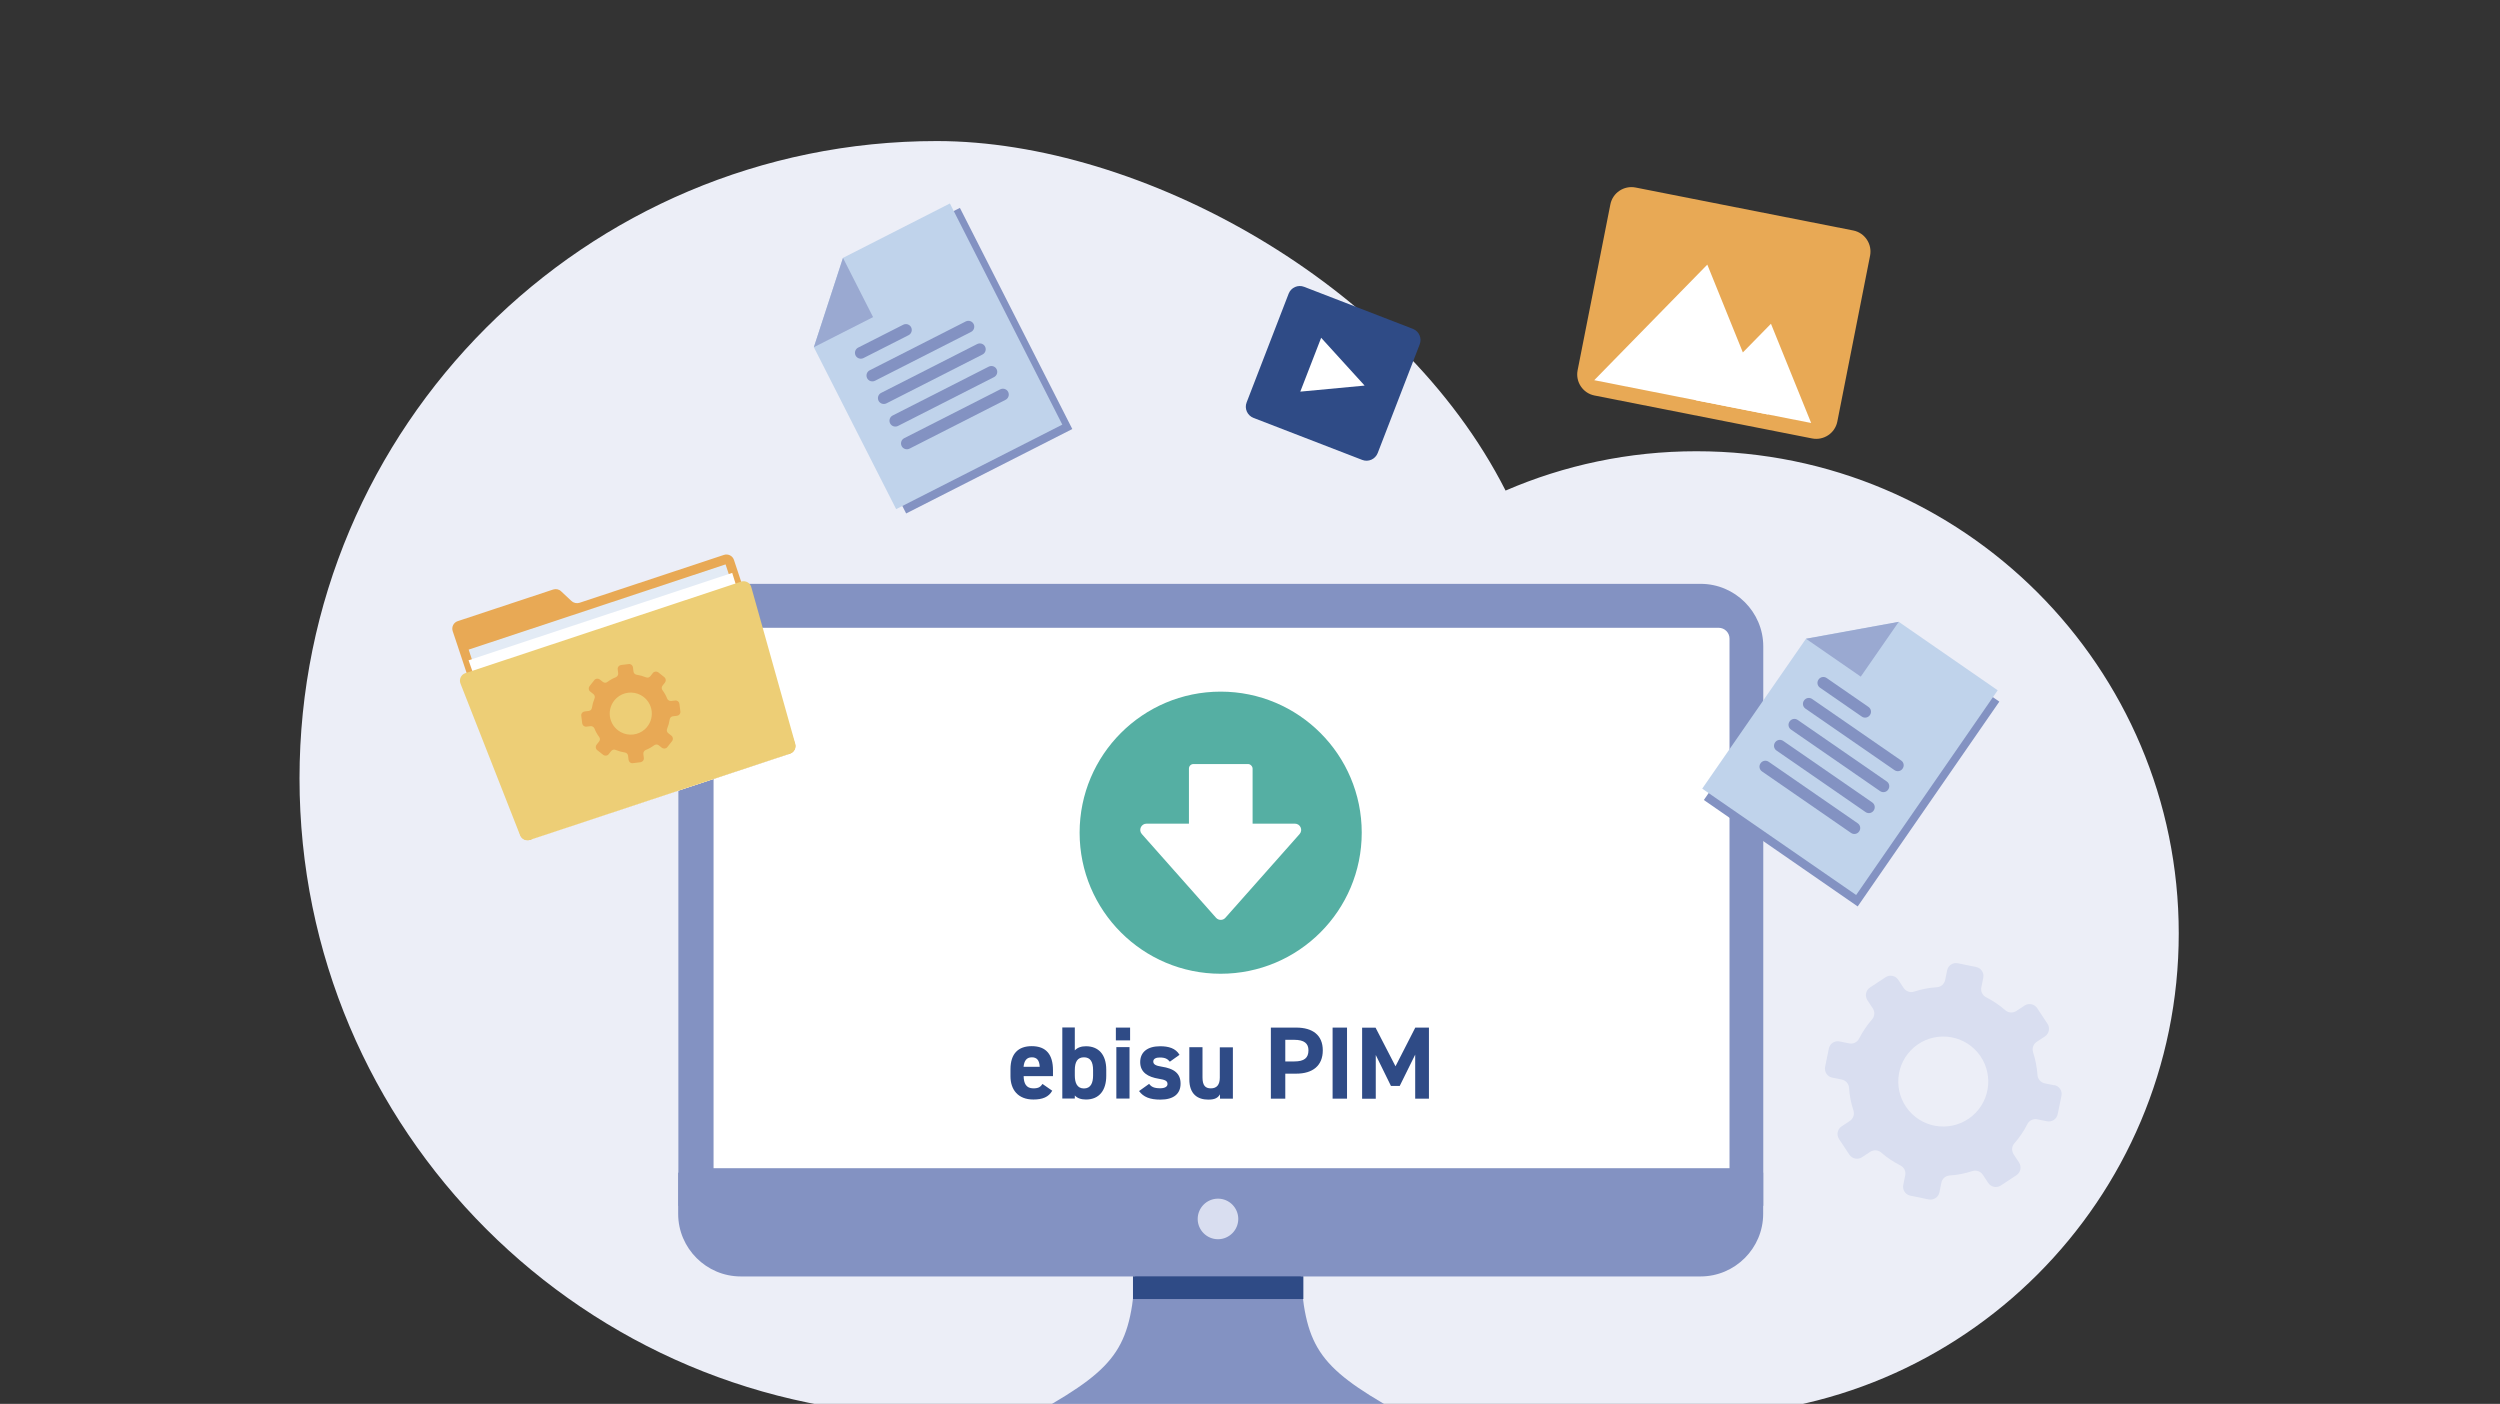
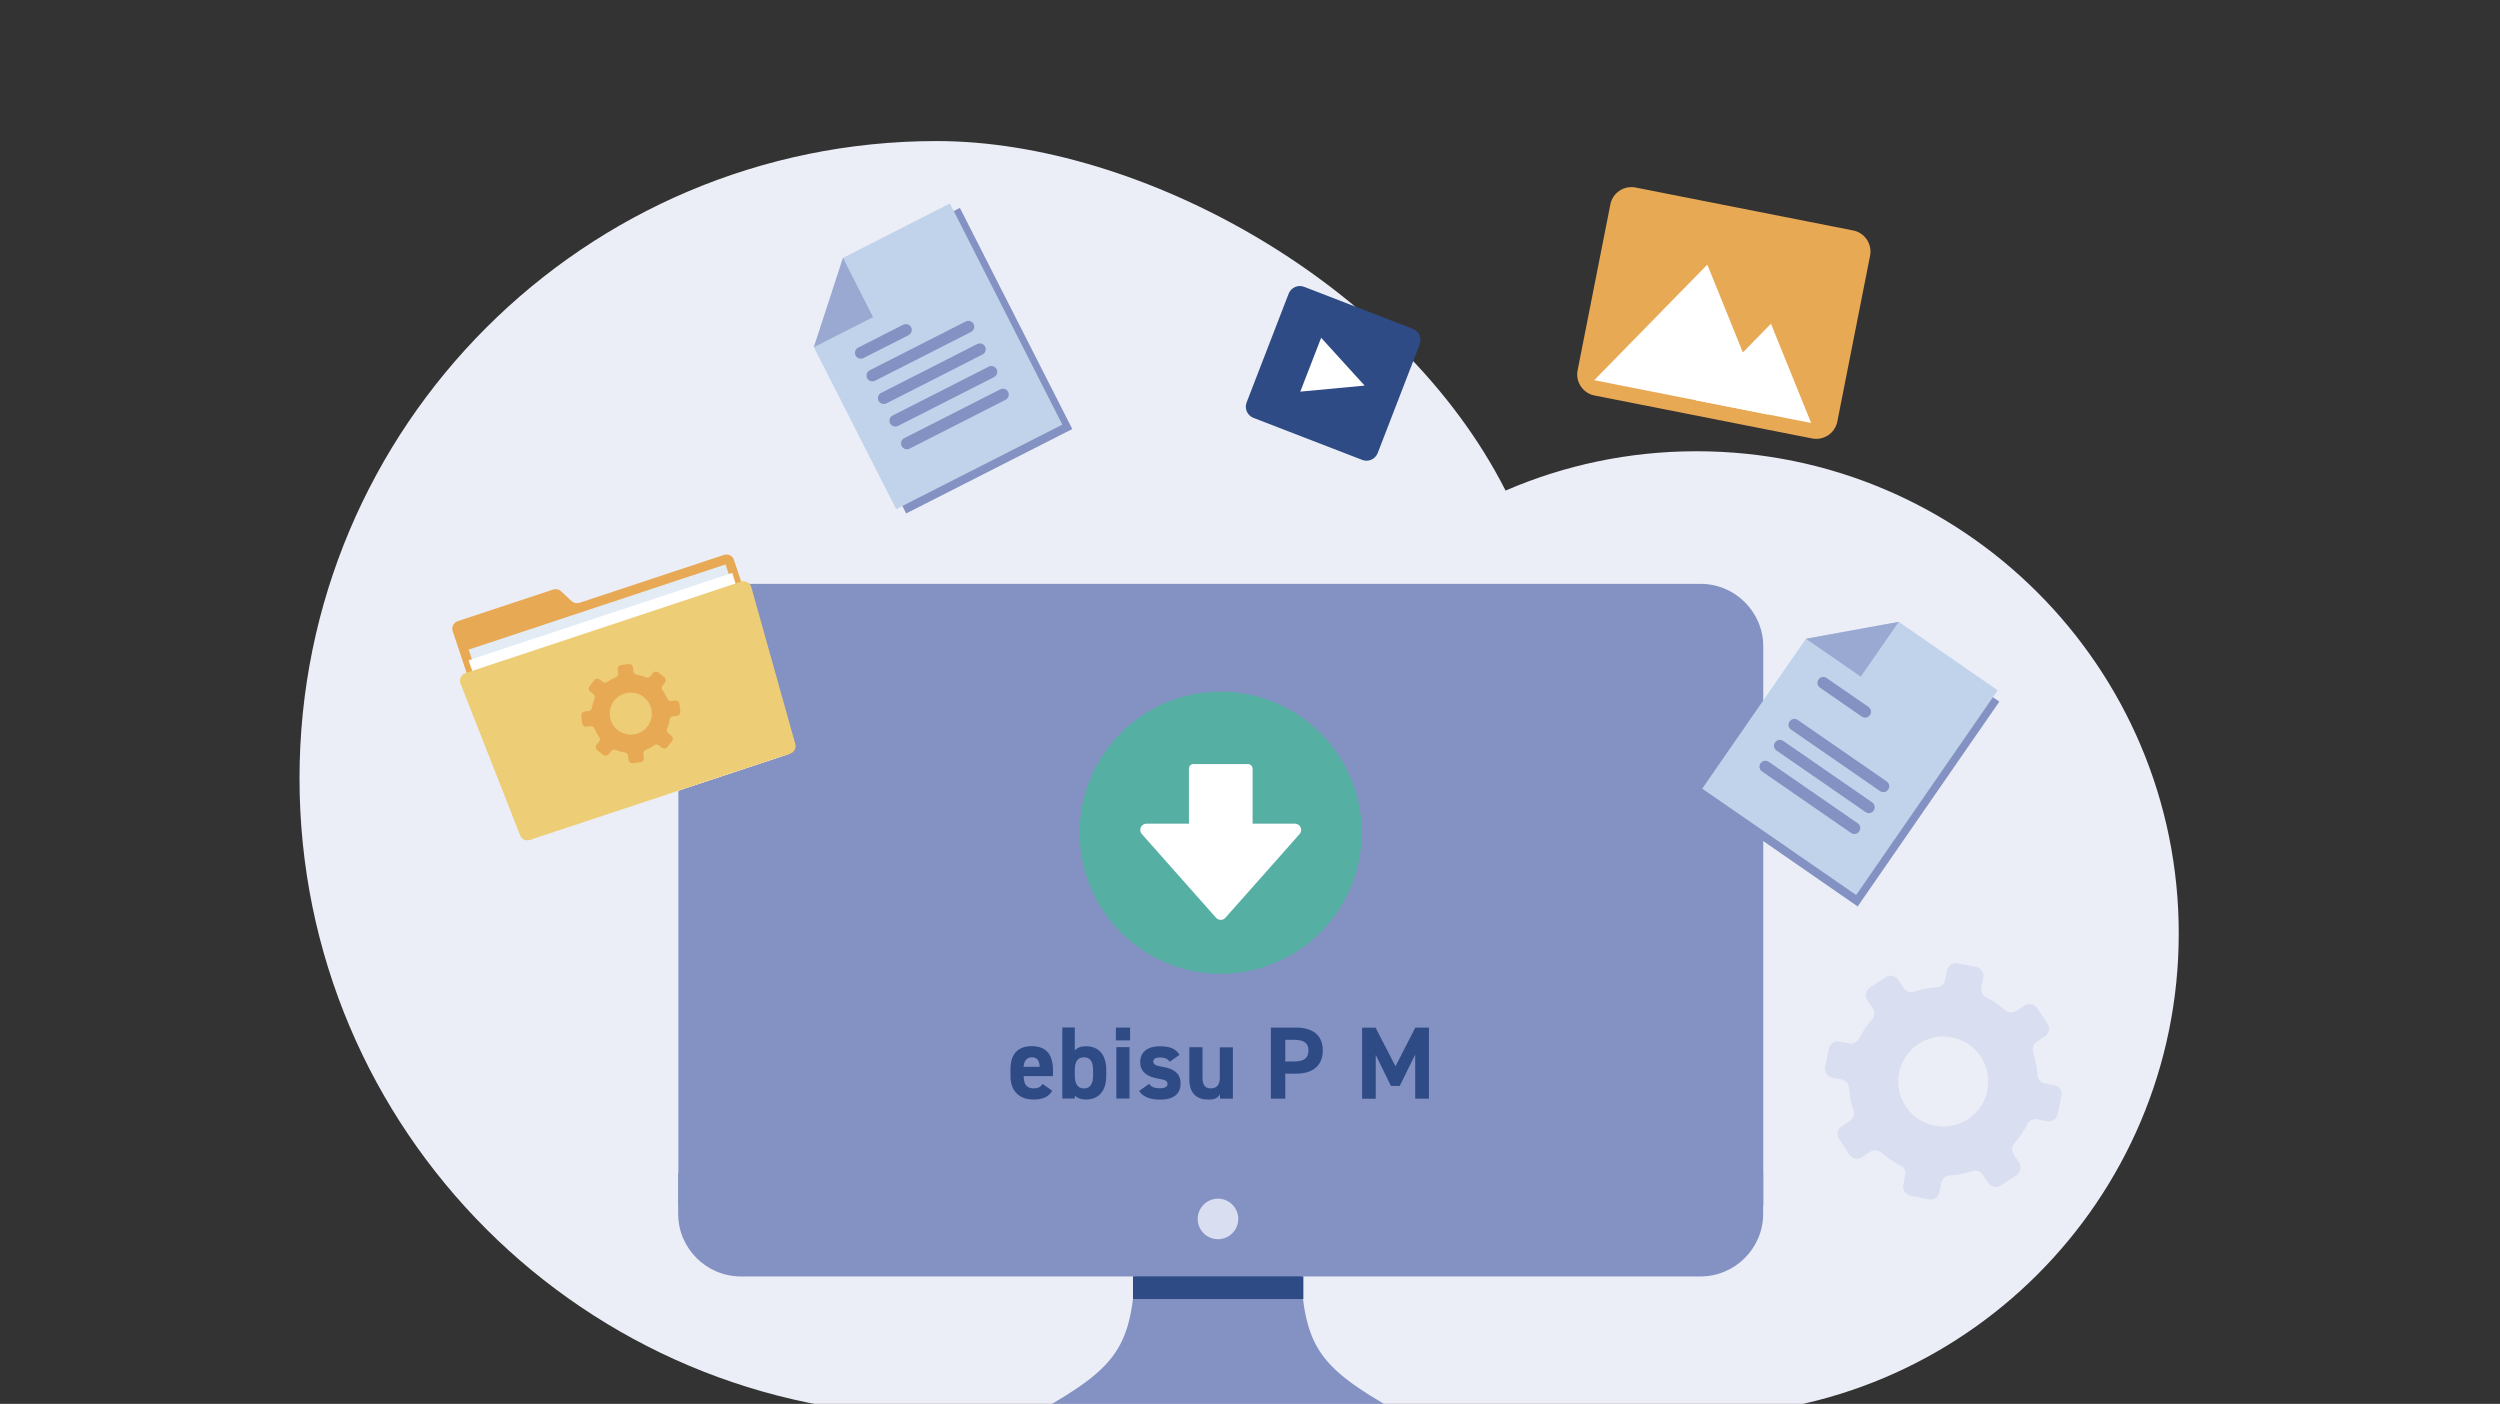
<svg xmlns="http://www.w3.org/2000/svg" id="uuid-4b4b0896-2c8f-49c7-8ffd-6e85b371cf4f" data-name="レイヤー 2" viewBox="0 0 260 146">
  <rect x="0" y="0" width="260" height="146" fill="#333333" stroke="none" />
  <defs>
    <style>
      .uuid-0cb059dd-93d5-4f66-b2dc-8b512fa9509c, .uuid-60ec756c-f25f-49df-9a32-075c98a3cb50, .uuid-3c296801-f994-426d-829c-a2485a98426f, .uuid-5e20f24e-c827-4395-8ae8-d640ea444789, .uuid-aa6ace1d-157f-4a6d-b3e8-0a9e782392f5, .uuid-91c94c7f-809d-4a7f-8fa5-b9282191ffd9, .uuid-4ea46078-3a15-4583-bf62-8bc2c4801280, .uuid-1e381af2-629f-4c89-a27d-80ce3eafd6a8, .uuid-91615f9d-2c93-4f02-abe0-925b92542d28, .uuid-feedac4d-68fd-4375-8944-a28918889e62, .uuid-c3a7e2a5-cfa4-4f0d-b80b-457063c0d2f7, .uuid-8d0a0023-a170-47b7-bab5-fb749481a417, .uuid-aa1b2647-3436-42f2-835f-f8a9381897d3, .uuid-5d1c448b-06d9-455a-b7cd-d48dae8eebdf, .uuid-3f997133-1975-49ab-9305-a09d1534ec0b {
        stroke-width: 0px;
      }

      .uuid-0cb059dd-93d5-4f66-b2dc-8b512fa9509c, .uuid-91615f9d-2c93-4f02-abe0-925b92542d28 {
        fill: #2f4b86;
      }

      .uuid-60ec756c-f25f-49df-9a32-075c98a3cb50 {
        fill: none;
      }

      .uuid-3c296801-f994-426d-829c-a2485a98426f {
        fill: #e8a955;
      }

      .uuid-3c296801-f994-426d-829c-a2485a98426f, .uuid-5e20f24e-c827-4395-8ae8-d640ea444789, .uuid-aa6ace1d-157f-4a6d-b3e8-0a9e782392f5, .uuid-91c94c7f-809d-4a7f-8fa5-b9282191ffd9, .uuid-4ea46078-3a15-4583-bf62-8bc2c4801280, .uuid-91615f9d-2c93-4f02-abe0-925b92542d28, .uuid-feedac4d-68fd-4375-8944-a28918889e62, .uuid-c3a7e2a5-cfa4-4f0d-b80b-457063c0d2f7, .uuid-8d0a0023-a170-47b7-bab5-fb749481a417, .uuid-aa1b2647-3436-42f2-835f-f8a9381897d3, .uuid-3f997133-1975-49ab-9305-a09d1534ec0b {
        fill-rule: evenodd;
      }

      .uuid-5e20f24e-c827-4395-8ae8-d640ea444789 {
        fill: #eceef7;
      }

      .uuid-aa6ace1d-157f-4a6d-b3e8-0a9e782392f5 {
        fill: #55afa3;
      }

      .uuid-91c94c7f-809d-4a7f-8fa5-b9282191ffd9 {
        fill: #c0d3eb;
      }

      .uuid-4ea46078-3a15-4583-bf62-8bc2c4801280 {
        fill: #8392c2;
      }

      .uuid-96e2a2c4-8e01-4fdf-a51a-3ac47d5f3e01 {
        clip-path: url(#uuid-81e53687-db6d-4ec1-bf05-08f4f5d8a719);
      }

      .uuid-1e381af2-629f-4c89-a27d-80ce3eafd6a8 {
        fill: #e3ebf5;
      }

      .uuid-feedac4d-68fd-4375-8944-a28918889e62 {
        fill: #d9def0;
      }

      .uuid-c3a7e2a5-cfa4-4f0d-b80b-457063c0d2f7, .uuid-5d1c448b-06d9-455a-b7cd-d48dae8eebdf {
        fill: #fff;
      }

      .uuid-8d0a0023-a170-47b7-bab5-fb749481a417 {
        fill: #edce76;
      }

      .uuid-aa1b2647-3436-42f2-835f-f8a9381897d3 {
        fill: #8db0d8;
      }

      .uuid-3f997133-1975-49ab-9305-a09d1534ec0b {
        fill: #9aa9d1;
      }
    </style>
    <clipPath id="uuid-81e53687-db6d-4ec1-bf05-08f4f5d8a719">
      <rect class="uuid-60ec756c-f25f-49df-9a32-075c98a3cb50" width="260" height="146" />
    </clipPath>
  </defs>
  <g id="uuid-d0abaa9e-521b-418a-a920-f37219e43a8d" data-name="レイヤー 1">
    <g class="uuid-96e2a2c4-8e01-4fdf-a51a-3ac47d5f3e01">
      <g>
        <path class="uuid-5e20f24e-c827-4395-8ae8-d640ea444789" d="M176.43,46.93c-7.05,0-13.77,1.46-19.85,4.09-10.94-21.57-38-36.35-59.15-36.35-36.61,0-66.28,29.68-66.28,66.28s29.68,66.28,66.28,66.28h79.01c27.7,0,50.15-22.45,50.15-50.15s-22.45-50.15-50.15-50.15" />
        <path class="uuid-feedac4d-68fd-4375-8944-a28918889e62" d="M213.65,112.87l-.99-.2c-.42-.09-.73-.44-.76-.86-.06-.82-.21-1.61-.46-2.38-.13-.4.03-.85.38-1.08l.85-.56c.44-.29.56-.88.27-1.32l-1.07-1.62c-.29-.44-.88-.56-1.32-.27l-.85.56c-.35.23-.82.21-1.14-.07-.6-.53-1.28-.98-2.01-1.36-.38-.19-.58-.62-.49-1.03l.2-.99c.11-.52-.23-1.02-.74-1.12l-1.9-.39c-.52-.11-1.02.23-1.12.74l-.2.99c-.09.42-.43.73-.86.76-.82.05-1.61.21-2.38.46-.4.13-.85-.03-1.08-.38l-.56-.85c-.29-.44-.88-.56-1.32-.27l-1.62,1.07c-.44.29-.56.88-.27,1.32l.56.85c.23.35.21.82-.07,1.14-.53.6-.98,1.28-1.36,2.01-.19.38-.62.58-1.03.49l-.99-.2c-.52-.11-1.02.23-1.12.74l-.39,1.9c-.1.52.23,1.02.74,1.12l.99.2c.42.09.73.43.76.86.05.82.21,1.61.46,2.37.13.4-.03.85-.38,1.08l-.85.56c-.44.29-.56.88-.27,1.32l1.07,1.62c.29.44.88.56,1.32.27l.85-.56c.36-.23.82-.21,1.14.07.6.53,1.28.98,2.01,1.35.38.19.58.62.49,1.03l-.2.99c-.11.52.23,1.02.74,1.12l1.9.39c.51.1,1.02-.23,1.12-.74l.2-.99c.08-.42.43-.73.86-.76.82-.05,1.61-.21,2.37-.46.4-.13.85.03,1.08.38l.56.85c.29.44.88.56,1.32.27l1.62-1.07c.44-.29.56-.88.27-1.32l-.56-.85c-.23-.35-.21-.82.07-1.14.53-.6.99-1.27,1.36-2.01.19-.38.62-.58,1.03-.49l1,.2c.52.11,1.02-.23,1.12-.74l.39-1.9c.11-.52-.23-1.02-.74-1.12M198.73,109.23c1.8-1.86,4.76-1.91,6.62-.12,1.86,1.8,1.91,4.76.12,6.62-1.8,1.86-4.76,1.91-6.62.12-1.86-1.8-1.91-4.76-.12-6.62Z" />
        <path class="uuid-4ea46078-3a15-4583-bf62-8bc2c4801280" d="M77.05,60.72h99.82c3.58,0,6.51,2.93,6.51,6.51v58.18h-112.83v-58.18c0-3.58,2.93-6.51,6.51-6.51" />
        <path class="uuid-4ea46078-3a15-4583-bf62-8bc2c4801280" d="M118.12,131.68c-.46,8.28-1.67,10.38-10.07,15.1h37.24c-8.4-4.72-9.61-6.82-10.07-15.1l-8.55-.67-8.55.67Z" />
        <path class="uuid-4ea46078-3a15-4583-bf62-8bc2c4801280" d="M183.37,121.96v4.28c0,3.58-2.93,6.51-6.51,6.51h-99.82c-3.58,0-6.51-2.93-6.51-6.51v-4.28h112.83Z" />
        <rect class="uuid-0cb059dd-93d5-4f66-b2dc-8b512fa9509c" x="117.83" y="132.74" width="17.72" height="2.36" />
-         <path class="uuid-5d1c448b-06d9-455a-b7cd-d48dae8eebdf" d="M75.34,65.29h103.4c.63,0,1.13.51,1.13,1.13v55.07h-105.66v-55.07c0-.63.51-1.13,1.13-1.13Z" />
        <g>
          <path class="uuid-91615f9d-2c93-4f02-abe0-925b92542d28" d="M135.63,29.83l11.31,4.37c.64.25.96.97.71,1.61l-4.37,11.31c-.25.64-.97.96-1.61.71l-11.31-4.37c-.64-.25-.96-.97-.71-1.61l4.37-11.31c.25-.64.97-.96,1.61-.71" />
          <polygon class="uuid-c3a7e2a5-cfa4-4f0d-b80b-457063c0d2f7" points="137.4 35.13 141.92 40.1 135.23 40.73 137.4 35.13" />
        </g>
        <g>
          <path class="uuid-3c296801-f994-426d-829c-a2485a98426f" d="M170.09,19.5l22.65,4.47c1.2.24,1.98,1.41,1.75,2.61l-3.41,17.27c-.24,1.2-1.41,1.98-2.61,1.75l-22.65-4.47c-1.2-.24-1.98-1.41-1.75-2.61l3.41-17.27c.24-1.2,1.41-1.98,2.61-1.75" />
          <polygon class="uuid-c3a7e2a5-cfa4-4f0d-b80b-457063c0d2f7" points="177.56 27.52 183.87 43.11 165.8 39.54 177.56 27.52" />
          <polygon class="uuid-c3a7e2a5-cfa4-4f0d-b80b-457063c0d2f7" points="184.18 33.67 188.36 43.99 176.38 41.63 184.18 33.67" />
        </g>
        <g>
          <polygon class="uuid-4ea46078-3a15-4583-bf62-8bc2c4801280" points="88.71 27.27 99.83 21.62 111.52 44.62 94.24 53.4 85.68 36.57 88.71 27.27" />
          <path class="uuid-4ea46078-3a15-4583-bf62-8bc2c4801280" d="M90.29,36.61l4.69-2.38c.3-.15.67-.03.82.27h0c.15.3.03.67-.27.82l-4.69,2.38c-.3.15-.67.03-.82-.27h0c-.15-.3-.03-.67.27-.82" />
          <polygon class="uuid-aa1b2647-3436-42f2-835f-f8a9381897d3" points="88.71 27.27 91.84 33.43 85.68 36.57 88.71 27.27" />
          <path class="uuid-4ea46078-3a15-4583-bf62-8bc2c4801280" d="M91.49,38.96l9.99-5.08c.3-.15.67-.03.82.27h0c.15.3.03.67-.27.82l-9.99,5.08c-.3.15-.67.03-.82-.27h0c-.15-.3-.03-.67.27-.82" />
          <path class="uuid-4ea46078-3a15-4583-bf62-8bc2c4801280" d="M92.68,41.32l9.99-5.08c.3-.15.67-.03.82.27h0c.15.3.03.67-.27.82l-9.99,5.08c-.3.15-.67.03-.82-.27h0c-.15-.3-.03-.67.27-.82" />
          <path class="uuid-4ea46078-3a15-4583-bf62-8bc2c4801280" d="M93.88,43.67l9.99-5.08c.3-.15.67-.03.82.27h0c.15.3.03.67-.27.82l-9.99,5.08c-.3.15-.67.03-.82-.27h0c-.15-.3-.03-.67.27-.82" />
          <path class="uuid-4ea46078-3a15-4583-bf62-8bc2c4801280" d="M95.08,46.02l9.99-5.08c.3-.15.67-.03.82.27h0c.15.3.03.67-.27.82l-9.99,5.08c-.3.15-.67.03-.82-.27h0c-.15-.3-.03-.67.27-.82" />
          <polygon class="uuid-91c94c7f-809d-4a7f-8fa5-b9282191ffd9" points="87.67 26.82 98.79 21.16 110.48 44.16 93.2 52.95 84.64 36.11 87.67 26.82" />
          <path class="uuid-4ea46078-3a15-4583-bf62-8bc2c4801280" d="M89.25,36.15l4.69-2.38c.3-.15.67-.03.82.27h0c.15.3.03.67-.27.82l-4.69,2.38c-.3.15-.67.03-.82-.27h0c-.15-.3-.03-.67.27-.82" />
          <polygon class="uuid-3f997133-1975-49ab-9305-a09d1534ec0b" points="87.67 26.82 90.8 32.98 84.64 36.11 87.67 26.82" />
          <path class="uuid-4ea46078-3a15-4583-bf62-8bc2c4801280" d="M90.45,38.51l9.99-5.08c.3-.15.67-.03.82.27h0c.15.3.03.67-.27.82l-9.99,5.08c-.3.15-.67.03-.82-.27h0c-.15-.3-.03-.67.27-.82" />
          <path class="uuid-4ea46078-3a15-4583-bf62-8bc2c4801280" d="M91.64,40.86l9.99-5.08c.3-.15.67-.03.82.27h0c.15.3.03.67-.27.82l-9.99,5.08c-.3.15-.67.03-.82-.27h0c-.15-.3-.03-.67.27-.82" />
          <path class="uuid-4ea46078-3a15-4583-bf62-8bc2c4801280" d="M92.84,43.21l9.99-5.08c.3-.15.67-.03.82.27h0c.15.3.03.67-.27.82l-9.99,5.08c-.3.15-.67.03-.82-.27h0c-.15-.3-.03-.67.27-.82" />
          <path class="uuid-4ea46078-3a15-4583-bf62-8bc2c4801280" d="M94.04,45.57l9.99-5.08c.3-.15.67-.03.82.27h0c.15.3.03.67-.27.82l-9.99,5.08c-.3.15-.67.03-.82-.27h0c-.15-.3-.03-.67.27-.82" />
        </g>
        <g>
          <polygon class="uuid-4ea46078-3a15-4583-bf62-8bc2c4801280" points="197.63 65.85 207.93 72.97 193.2 94.27 177.2 83.2 187.98 67.61 197.63 65.85" />
          <path class="uuid-4ea46078-3a15-4583-bf62-8bc2c4801280" d="M190.15,71.7l4.34,3c.28.19.35.57.15.85h0c-.19.28-.57.35-.85.15l-4.34-3c-.28-.19-.35-.57-.15-.85h0c.19-.28.57-.35.85-.15" />
          <polygon class="uuid-4ea46078-3a15-4583-bf62-8bc2c4801280" points="197.63 65.85 193.69 71.55 187.98 67.61 197.63 65.85" />
          <path class="uuid-4ea46078-3a15-4583-bf62-8bc2c4801280" d="M188.64,73.88l9.25,6.39c.28.19.35.57.15.85h0c-.19.28-.57.35-.85.15l-9.25-6.39c-.28-.19-.35-.57-.15-.85h0c.19-.28.57-.35.85-.15" />
          <path class="uuid-4ea46078-3a15-4583-bf62-8bc2c4801280" d="M187.13,76.06l9.25,6.39c.28.19.35.57.15.85h0c-.19.28-.57.35-.85.15l-9.25-6.39c-.28-.19-.35-.57-.15-.85h0c.19-.28.57-.35.85-.15" />
          <path class="uuid-4ea46078-3a15-4583-bf62-8bc2c4801280" d="M185.62,78.24l9.25,6.39c.28.19.35.57.15.85h0c-.19.28-.57.35-.85.15l-9.25-6.39c-.28-.19-.35-.57-.15-.85h0c.19-.28.57-.35.85-.15" />
-           <path class="uuid-4ea46078-3a15-4583-bf62-8bc2c4801280" d="M184.12,80.42l9.25,6.39c.28.19.35.57.15.85h0c-.19.28-.57.35-.85.15l-9.25-6.39c-.28-.19-.35-.57-.15-.85h0c.19-.28.57-.35.85-.15" />
          <polygon class="uuid-91c94c7f-809d-4a7f-8fa5-b9282191ffd9" points="197.47 64.67 207.76 71.79 193.04 93.08 177.03 82.02 187.82 66.43 197.47 64.67" />
          <path class="uuid-4ea46078-3a15-4583-bf62-8bc2c4801280" d="M189.98,70.52l4.34,3c.28.19.35.57.15.85h0c-.19.28-.57.35-.85.15l-4.34-3c-.28-.19-.35-.57-.15-.85h0c.19-.28.57-.35.85-.15" />
          <polygon class="uuid-3f997133-1975-49ab-9305-a09d1534ec0b" points="197.47 64.67 193.52 70.37 187.82 66.43 197.47 64.67" />
-           <path class="uuid-4ea46078-3a15-4583-bf62-8bc2c4801280" d="M188.47,72.7l9.25,6.39c.28.19.35.57.15.85h0c-.19.28-.57.35-.85.15l-9.25-6.39c-.28-.19-.35-.57-.15-.85h0c.19-.28.57-.35.85-.15" />
          <path class="uuid-4ea46078-3a15-4583-bf62-8bc2c4801280" d="M186.97,74.88l9.25,6.39c.28.19.35.57.15.85h0c-.19.28-.57.35-.85.15l-9.25-6.39c-.28-.19-.35-.57-.15-.85h0c.19-.28.57-.35.85-.15" />
          <path class="uuid-4ea46078-3a15-4583-bf62-8bc2c4801280" d="M185.46,77.06l9.25,6.39c.28.19.35.57.15.85h0c-.19.28-.57.35-.85.15l-9.25-6.39c-.28-.19-.35-.57-.15-.85h0c.19-.28.57-.35.85-.15" />
          <path class="uuid-4ea46078-3a15-4583-bf62-8bc2c4801280" d="M183.95,79.23l9.25,6.39c.28.19.35.57.15.85h0c-.19.28-.57.35-.85.15l-9.25-6.39c-.28-.19-.35-.57-.15-.85h0c.19-.28.57-.35.85-.15" />
        </g>
        <g>
          <path class="uuid-3c296801-f994-426d-829c-a2485a98426f" d="M59.44,62.51l-1.09-1.02c-.22-.21-.53-.27-.82-.18l-9.93,3.29c-.43.14-.66.61-.52,1.04l.43,1.28,6.6,19.89c.14.43.61.66,1.04.52l27-8.95c.43-.14.66-.61.52-1.04l-6.34-19.11c-.14-.43-.61-.66-1.04-.52l-15.02,4.98c-.28.09-.6.03-.82-.18Z" />
          <rect class="uuid-1e381af2-629f-4c89-a27d-80ce3eafd6a8" x="51.29" y="62.6" width="28.15" height="20.79" transform="translate(-19.65 24.29) rotate(-18.35)" />
          <polygon class="uuid-c3a7e2a5-cfa4-4f0d-b80b-457063c0d2f7" points="48.73 68.67 76.15 59.58 82 78.42 55.28 87.29 48.73 68.67" />
          <path class="uuid-8d0a0023-a170-47b7-bab5-fb749481a417" d="M48.39,70.01l28.69-9.52c.44-.15.92.11,1.05.56l4.58,16.32c.12.42-.12.86-.53,1l-27.07,8.98c-.41.14-.86-.07-1.02-.48l-6.2-15.78c-.17-.44.06-.93.5-1.08Z" />
          <path class="uuid-3c296801-f994-426d-829c-a2485a98426f" d="M62.05,77.44l.26-.33c.11-.14.11-.33,0-.47-.2-.27-.37-.57-.49-.88-.07-.16-.24-.26-.41-.24l-.42.05c-.22.03-.41-.13-.44-.34l-.1-.8c-.03-.22.13-.41.35-.44l.42-.05c.18-.02.32-.16.34-.33.05-.33.14-.65.27-.97.07-.16.02-.35-.12-.46l-.33-.26c-.17-.13-.2-.38-.07-.56l.5-.63c.13-.17.38-.2.56-.07l.33.26c.14.11.33.11.47,0,.27-.2.57-.37.88-.49.16-.07.26-.24.24-.41l-.05-.42c-.03-.22.13-.41.35-.44l.8-.1c.22-.03.41.13.44.35l.05.42c.02.18.16.32.33.34.33.05.65.14.97.27.16.07.35.02.46-.12l.26-.33c.13-.17.38-.2.56-.07l.63.5c.17.14.2.38.07.56l-.26.33c-.11.14-.11.33,0,.47.2.27.37.57.49.88.07.16.24.26.41.24l.42-.05c.22-.03.41.13.44.35l.1.8c.03.22-.13.41-.35.44l-.42.05c-.18.02-.32.16-.34.33-.05.33-.14.65-.27.97-.07.16-.02.35.12.46l.33.26c.17.13.2.38.07.56l-.5.63c-.13.17-.38.2-.56.07l-.33-.26c-.14-.11-.33-.11-.48,0-.27.2-.57.37-.88.49-.16.07-.26.24-.24.41l.05.42c.03.22-.13.41-.35.44l-.8.1c-.22.03-.41-.13-.44-.35l-.05-.42c-.02-.18-.16-.32-.33-.34-.33-.05-.65-.14-.97-.27-.16-.07-.35-.02-.46.12l-.26.33c-.13.17-.38.2-.56.07l-.63-.5c-.17-.13-.2-.38-.07-.55M64.56,76.14c.81.44,1.83.32,2.51-.3,1.12-1.03.9-2.82-.43-3.55-.81-.44-1.83-.32-2.51.3-1.12,1.03-.9,2.82.43,3.55Z" />
        </g>
        <g>
          <path class="uuid-aa6ace1d-157f-4a6d-b3e8-0a9e782392f5" d="M126.95,71.93c-8.1,0-14.67,6.57-14.67,14.67s6.57,14.67,14.67,14.67,14.67-6.57,14.67-14.67-6.57-14.67-14.67-14.67" />
          <g>
            <path class="uuid-5d1c448b-06d9-455a-b7cd-d48dae8eebdf" d="M127.44,95.45l7.72-8.71c.37-.42.07-1.08-.49-1.08h-15.43c-.56,0-.86.66-.49,1.08l7.72,8.71c.26.29.72.29.97,0Z" />
            <rect class="uuid-5d1c448b-06d9-455a-b7cd-d48dae8eebdf" x="123.65" y="79.46" width="6.62" height="8.23" rx=".47" ry=".47" />
          </g>
        </g>
        <path class="uuid-feedac4d-68fd-4375-8944-a28918889e62" d="M126.67,124.66c1.17,0,2.11.95,2.11,2.11s-.95,2.11-2.11,2.11-2.11-.95-2.11-2.11.95-2.11,2.11-2.11" />
        <g>
          <path class="uuid-91615f9d-2c93-4f02-abe0-925b92542d28" d="M109.43,113.44c-.37.65-1,.91-1.96.91-1.61,0-2.38-1.04-2.38-2.42v-.73c0-1.62.81-2.4,2.21-2.4,1.51,0,2.21.88,2.21,2.51v.61h-3.05c.01.74.25,1.27,1.01,1.27.57,0,.75-.17.95-.46l1.02.71ZM106.45,110.95h1.68c-.03-.7-.31-.99-.82-.99-.55,0-.8.37-.86.99Z" />
          <path class="uuid-91615f9d-2c93-4f02-abe0-925b92542d28" d="M111.78,109.24c.29-.31.7-.43,1.16-.43,1.28,0,2.11.83,2.11,2.44v.64c0,1.47-.7,2.46-2.11,2.46-.52,0-.9-.14-1.16-.42v.32h-1.3v-7.39h1.3v2.37ZM113.68,111.85v-.56c0-.86-.28-1.33-.95-1.33s-.95.47-.95,1.33v.56c0,.77.24,1.35.95,1.35s.95-.58.95-1.35Z" />
          <path class="uuid-91615f9d-2c93-4f02-abe0-925b92542d28" d="M116.05,106.87h1.48v1.33h-1.48v-1.33ZM116.1,108.9h1.37v5.35h-1.37v-5.35Z" />
          <path class="uuid-91615f9d-2c93-4f02-abe0-925b92542d28" d="M121.66,110.41c-.24-.28-.47-.43-1.05-.43-.35,0-.67.11-.67.42s.29.44.86.53c1.32.2,1.98.71,1.98,1.77s-.72,1.66-2.1,1.66c-1.09,0-1.76-.27-2.22-.89l1.05-.75c.21.29.48.46,1.15.46.47,0,.76-.16.76-.44,0-.33-.24-.44-.91-.55-1.11-.18-1.93-.65-1.93-1.73,0-1.02.73-1.65,2.07-1.65.88,0,1.61.2,2.02.89l-1.01.72Z" />
          <path class="uuid-91615f9d-2c93-4f02-abe0-925b92542d28" d="M128.22,114.26h-1.34v-.45c-.22.36-.51.55-1.22.55-1.08,0-1.97-.54-1.97-2.11v-3.34h1.37v3.14c0,.85.3,1.14.87,1.14.63,0,.93-.39.93-1.12v-3.15h1.36v5.35Z" />
          <path class="uuid-91615f9d-2c93-4f02-abe0-925b92542d28" d="M133.67,111.66v2.6h-1.5v-7.39h2.64c1.7,0,2.76.78,2.76,2.37s-1.05,2.42-2.76,2.42h-1.15ZM134.6,110.39c1.04,0,1.48-.36,1.48-1.16,0-.71-.44-1.09-1.48-1.09h-.93v2.25h.93Z" />
-           <path class="uuid-91615f9d-2c93-4f02-abe0-925b92542d28" d="M140.09,114.26h-1.5v-7.39h1.5v7.39Z" />
+           <path class="uuid-91615f9d-2c93-4f02-abe0-925b92542d28" d="M140.09,114.26h-1.5v-7.39v7.39Z" />
          <path class="uuid-91615f9d-2c93-4f02-abe0-925b92542d28" d="M145.13,110.9l2.06-4.03h1.42v7.39h-1.43v-4.58l-1.61,3.26h-.91l-1.58-3.22v4.55h-1.42v-7.39h1.4l2.08,4.03Z" />
        </g>
      </g>
    </g>
  </g>
</svg>